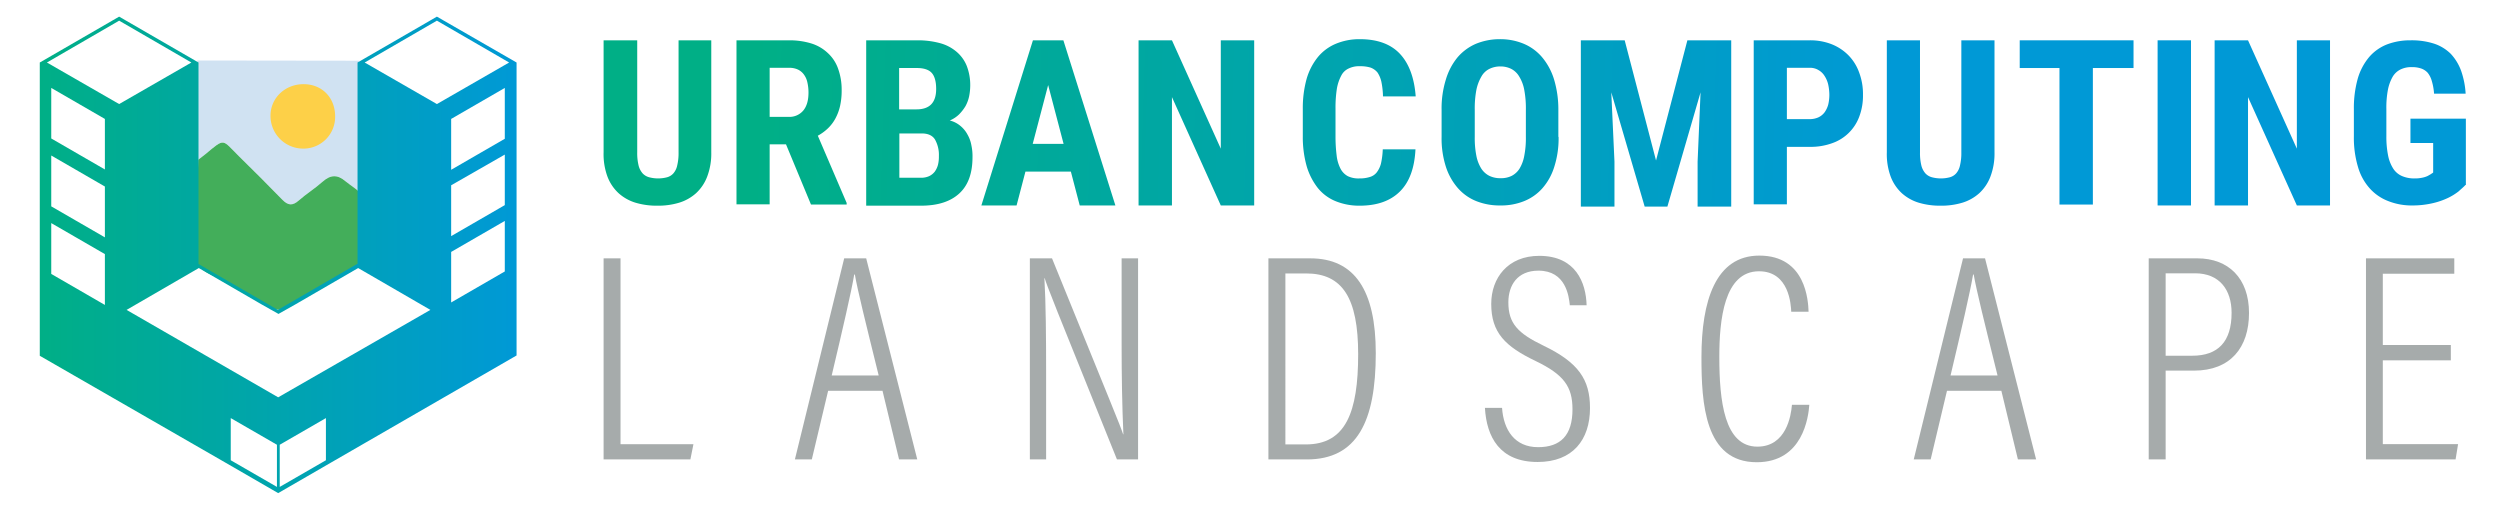
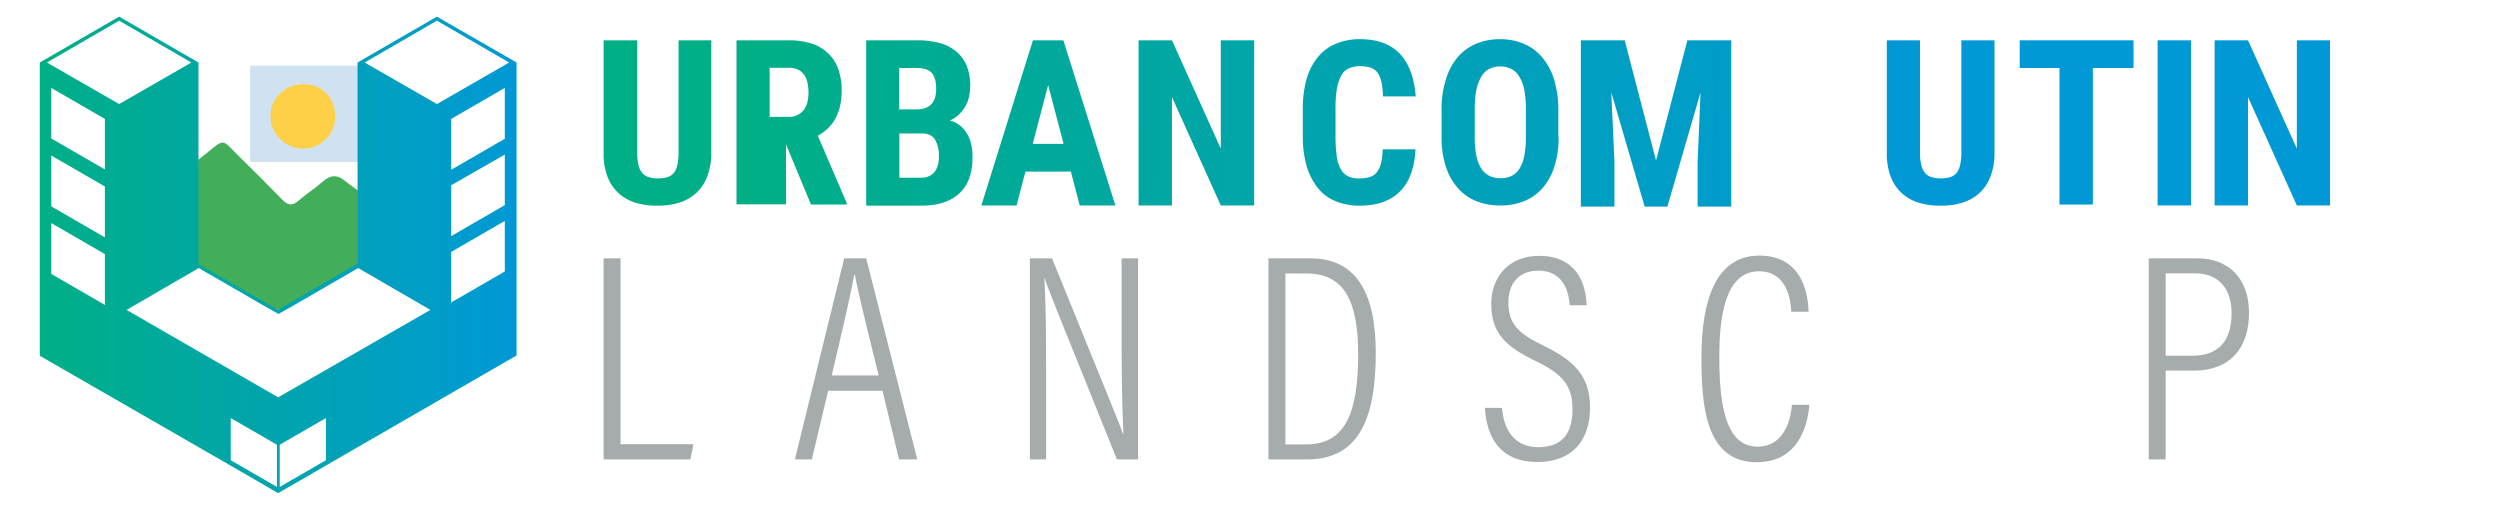
<svg xmlns="http://www.w3.org/2000/svg" xmlns:xlink="http://www.w3.org/1999/xlink" id="Layer_1" data-name="Layer 1" viewBox="0 0 1008.973 206.914">
  <defs>
    <style>.cls-1{opacity:0.5;}.cls-2{fill:#4d5858;}.cls-3{fill:url(#linear-gradient);}.cls-4{fill:url(#linear-gradient-2);}.cls-5{fill:url(#linear-gradient-3);}.cls-6{fill:url(#linear-gradient-4);}.cls-7{fill:url(#linear-gradient-5);}.cls-8{fill:url(#linear-gradient-6);}.cls-9{fill:url(#linear-gradient-7);}.cls-10{fill:url(#linear-gradient-8);}.cls-11{fill:url(#linear-gradient-9);}.cls-12{fill:url(#linear-gradient-10);}.cls-13{fill:url(#linear-gradient-11);}.cls-14{fill:url(#linear-gradient-12);}.cls-15{fill:url(#linear-gradient-13);}.cls-16{fill:url(#linear-gradient-14);}.cls-17{fill:#d0e2f2;}.cls-18{fill:#43ae5a;}.cls-19{fill:#fdd048;}.cls-20{fill:url(#linear-gradient-15);}</style>
    <linearGradient id="linear-gradient" x1="304.248" y1="226.478" x2="764.869" y2="211.619" gradientTransform="matrix(1, 0, 0, -1, 0, 268)" gradientUnits="userSpaceOnUse">
      <stop offset="0" stop-color="#00af86" />
      <stop offset="1" stop-color="#0099d6" />
    </linearGradient>
    <linearGradient id="linear-gradient-2" x1="304.308" y1="228.347" x2="764.929" y2="213.488" xlink:href="#linear-gradient" />
    <linearGradient id="linear-gradient-3" x1="304.359" y1="229.918" x2="764.98" y2="215.059" xlink:href="#linear-gradient" />
    <linearGradient id="linear-gradient-4" x1="304.426" y1="232.018" x2="765.048" y2="217.159" xlink:href="#linear-gradient" />
    <linearGradient id="linear-gradient-5" x1="304.495" y1="234.142" x2="765.116" y2="219.284" xlink:href="#linear-gradient" />
    <linearGradient id="linear-gradient-6" x1="304.557" y1="236.058" x2="765.178" y2="221.2" xlink:href="#linear-gradient" />
    <linearGradient id="linear-gradient-7" x1="304.583" y1="236.887" x2="765.205" y2="222.028" xlink:href="#linear-gradient" />
    <linearGradient id="linear-gradient-8" x1="304.625" y1="238.162" x2="765.246" y2="223.303" xlink:href="#linear-gradient" />
    <linearGradient id="linear-gradient-9" x1="304.683" y1="239.976" x2="765.305" y2="225.118" xlink:href="#linear-gradient" />
    <linearGradient id="linear-gradient-10" x1="303.957" y1="217.453" x2="764.578" y2="202.595" xlink:href="#linear-gradient" />
    <linearGradient id="linear-gradient-11" x1="303.999" y1="218.77" x2="764.62" y2="203.911" xlink:href="#linear-gradient" />
    <linearGradient id="linear-gradient-12" x1="304.044" y1="220.173" x2="764.666" y2="205.314" xlink:href="#linear-gradient" />
    <linearGradient id="linear-gradient-13" x1="304.1" y1="221.906" x2="764.722" y2="207.047" xlink:href="#linear-gradient" />
    <linearGradient id="linear-gradient-14" x1="304.173" y1="224.169" x2="764.795" y2="209.31" xlink:href="#linear-gradient" />
    <linearGradient id="linear-gradient-15" x1="16.055" y1="165.136" x2="208.481" y2="165.136" xlink:href="#linear-gradient" />
  </defs>
  <title>left-logo-UCF</title>
  <g class="cls-1">
    <path class="cls-2" d="M243.605,104.267h6.833v75.003h29.426l-1.231,6.149H243.605Z" />
    <path class="cls-2" d="M334.226,157.716l-6.585,27.704h-6.833l19.896-81.153h8.882l20.616,81.153h-7.349l-6.685-27.704Zm20.4-6.188c-5.33-21.548-8.598-34.729-9.61-40.719h-.258c-1.155,6.916-4.743,22.395-9.09,40.719Z" />
    <path class="cls-2" d="M415.64,185.42V104.267H424.582c24.508,60.328,27.629,67.635,28.684,70.991h.12c-.516-11.329-.716-23.642-.716-36.784V104.267h6.646v81.153h-8.527c-25.486-63.11-28.288-70.136-29.161-73.153h-.12c.597,10.203.697,23.98.697,38.616v34.537Z" />
    <path class="cls-2" d="M511.916,104.267h16.906c17.932,0,26.427,12.961,26.427,38.274,0,27.603-7.555,42.879-27.801,42.879H511.916Zm6.853,75.098h8.26c16.109,0,21.111-12.964,21.111-36.424,0-22.604-6.289-32.582-20.992-32.582H518.768Z" />
    <path class="cls-2" d="M606.212,164.616c.615,8.928,5.105,15.857,14.549,15.857,9.005,0,13.877-4.716,13.877-15.274,0-9.209-3.522-14.01-14.847-19.483-12.275-5.88-17.945-11.425-17.945-23.074,0-10.458,6.688-19.387,19.397-19.387,14.724,0,18.857,10.825,19.096,19.959h-6.775c-.377-3.67-1.57-13.981-12.659-13.981-8.556,0-12.145,5.945-12.145,12.797,0,8.475,3.789,12.482,14.197,17.479,14.055,6.781,18.752,13.625,18.752,25.16,0,12.848-6.992,21.782-21.125,21.782-15.383,0-20.608-10.166-21.286-21.835Z" />
    <path class="cls-2" d="M730.221,163.381c-.358,4.939-2.592,23.17-21.211,23.17-21.062,0-22.322-23.773-22.322-42.459,0-22.617,5.689-40.937,23.357-40.937,18.828,0,19.717,18.273,19.875,22.67h-6.995c-.139-2.745-.76-16.339-13.018-16.339-14.144,0-16.01,19.782-16.01,34.563,0,17.8,2.033,36.209,15.351,36.209,11.62,0,13.6-12.411,13.958-16.877Z" />
-     <path class="cls-2" d="M785.782,157.716l-6.585,27.704h-6.833l19.896-81.153h8.882l20.616,81.153h-7.349l-6.685-27.704Zm20.4-6.188c-5.33-21.548-8.599-34.729-9.61-40.719h-.258c-1.155,6.916-4.743,22.395-9.091,40.719Z" />
    <path class="cls-2" d="M867.196,104.267h19.645c12.48,0,20.838,7.994,20.838,22.035,0,13.965-7.503,23.279-22.212,23.279H874.029v35.839h-6.833Zm6.833,39.298h10.751c10.341,0,15.866-5.602,15.866-17.302,0-9.277-4.858-15.961-14.75-15.961H874.029Z" />
-     <path class="cls-2" d="M989.133,145.416H961.678v33.835h30.376l-1.007,6.169H954.883V104.267h35.644v6.207H961.678V139.228h27.455Z" />
  </g>
  <path class="cls-3" d="M571.269,60.275c-.367,7.426-2.384,13.11-6.234,16.961s-9.26,5.776-16.319,5.776a25.15,25.15,0,0,1-9.718-1.834,17.888,17.888,0,0,1-7.151-5.317,26.529,26.529,0,0,1-4.492-8.801,43.358,43.358,0,0,1-1.559-12.01V43.865a44.042,44.042,0,0,1,1.559-12.102,25.048,25.048,0,0,1,4.584-8.801,18.843,18.843,0,0,1,7.243-5.317,24.682,24.682,0,0,1,9.626-1.834c7.151,0,12.56,2.017,16.227,5.959s5.776,9.718,6.326,17.144h-13.202a32.688,32.688,0,0,0-.642-5.867,11.048,11.048,0,0,0-1.559-3.759,6.451,6.451,0,0,0-2.842-2.017,14.487,14.487,0,0,0-4.309-.55,9.582,9.582,0,0,0-4.492.917,6.247,6.247,0,0,0-3.025,2.934A17.445,17.445,0,0,0,539.548,35.797a49.412,49.412,0,0,0-.55,7.976V54.958a61.458,61.458,0,0,0,.458,7.793,15.236,15.236,0,0,0,1.559,5.317,7.199,7.199,0,0,0,2.934,3.025,9.877,9.877,0,0,0,4.676.917,13.215,13.215,0,0,0,4.126-.55,5.496,5.496,0,0,0,2.842-1.834,10.007,10.007,0,0,0,1.742-3.576,30.756,30.756,0,0,0,.733-5.776Z" />
  <path class="cls-4" d="M629.027,55.233a37.418,37.418,0,0,1-1.742,12.102,23.654,23.654,0,0,1-4.767,8.618,19.522,19.522,0,0,1-7.426,5.226,24.683,24.683,0,0,1-9.626,1.742,25.326,25.326,0,0,1-9.626-1.742,19.522,19.522,0,0,1-7.426-5.226,24.583,24.583,0,0,1-4.859-8.618,37.419,37.419,0,0,1-1.742-12.102V44.415a39.179,39.179,0,0,1,1.742-12.377,25.403,25.403,0,0,1,4.767-8.985,20.426,20.426,0,0,1,7.426-5.409,25.355,25.355,0,0,1,9.626-1.834,24.549,24.549,0,0,1,9.535,1.834,19.686,19.686,0,0,1,7.426,5.409,25.53,25.53,0,0,1,4.859,8.985,42.003,42.003,0,0,1,1.742,12.377v10.818ZM615.825,44.323a40.065,40.065,0,0,0-.642-7.976,15.515,15.515,0,0,0-2.017-5.409,8.042,8.042,0,0,0-3.209-3.117,9.725,9.725,0,0,0-4.401-1.008,9.838,9.838,0,0,0-4.492,1.008,7.48,7.48,0,0,0-3.209,3.117,17.577,17.577,0,0,0-2.017,5.409,40.065,40.065,0,0,0-.642,7.976V55.233a36.828,36.828,0,0,0,.642,7.609,15.178,15.178,0,0,0,2.017,5.226,8.347,8.347,0,0,0,3.3,2.934,10.098,10.098,0,0,0,4.492.917,9.698,9.698,0,0,0,4.401-.917,8.193,8.193,0,0,0,3.209-2.934,15.173,15.173,0,0,0,1.925-5.226,36.828,36.828,0,0,0,.642-7.609V44.323Z" />
  <polygon class="cls-5" points="655.706 16.269 668.357 64.768 681.009 16.269 698.703 16.269 698.703 83.379 685.135 83.379 685.135 65.226 686.327 37.264 672.941 83.379 663.773 83.379 650.297 37.264 651.58 65.226 651.58 83.379 638.012 83.379 638.012 16.269 655.706 16.269" />
-   <path class="cls-6" d="M721.165,59.175V82.462H707.78V16.269h22.553a23.56,23.56,0,0,1,9.076,1.65,19.713,19.713,0,0,1,6.784,4.584,19.209,19.209,0,0,1,4.217,6.968,24.635,24.635,0,0,1,1.467,8.801,23.787,23.787,0,0,1-1.467,8.71,17.881,17.881,0,0,1-11.002,10.818,25.312,25.312,0,0,1-8.985,1.467H721.165Zm0-11.093h9.168a8.568,8.568,0,0,0,3.576-.733,6.683,6.683,0,0,0,2.475-2.017,9.822,9.822,0,0,0,1.467-3.117,17.239,17.239,0,0,0,.458-3.942,20.313,20.313,0,0,0-.458-4.126,10.789,10.789,0,0,0-1.467-3.484,6.843,6.843,0,0,0-2.475-2.384,6.496,6.496,0,0,0-3.576-.917h-9.168Z" />
  <path class="cls-7" d="M804.96,16.269V61.467A26.144,26.144,0,0,1,803.31,71.277a17.578,17.578,0,0,1-4.492,6.693,18.084,18.084,0,0,1-6.876,3.851,29.004,29.004,0,0,1-8.71,1.192,29.623,29.623,0,0,1-8.801-1.192,18.084,18.084,0,0,1-6.876-3.851,17.579,17.579,0,0,1-4.492-6.693,26.232,26.232,0,0,1-1.559-9.81V16.269h13.385V61.467a21.016,21.016,0,0,0,.55,5.317,7.588,7.588,0,0,0,1.65,3.209,5.557,5.557,0,0,0,2.659,1.559,14.174,14.174,0,0,0,7.151,0,5.272,5.272,0,0,0,2.567-1.559,7.014,7.014,0,0,0,1.559-3.209,21.014,21.014,0,0,0,.55-5.317V16.269Z" />
  <polygon class="cls-8" points="861.068 27.454 844.658 27.454 844.658 82.554 831.181 82.554 831.181 27.454 815.137 27.454 815.137 16.269 861.068 16.269 861.068 27.454" />
  <rect class="cls-9" x="870.786" y="16.269" width="13.477" height="66.651" />
  <polygon class="cls-10" points="940.371 82.92 926.986 82.92 907.275 39.189 907.275 82.92 893.798 82.92 893.798 16.269 907.275 16.269 926.986 60 926.986 16.269 940.371 16.269 940.371 82.92" />
-   <path class="cls-11" d="M995.012,74.669c-.642.733-1.65,1.559-2.75,2.567a23.27,23.27,0,0,1-4.309,2.659,29.989,29.989,0,0,1-6.143,2.109,35.518,35.518,0,0,1-8.068.917,25.626,25.626,0,0,1-9.81-1.742,19.329,19.329,0,0,1-7.518-5.134,22.126,22.126,0,0,1-4.767-8.71,41.079,41.079,0,0,1-1.65-12.285V44.048A43.998,43.998,0,0,1,951.556,31.763a23.835,23.835,0,0,1,4.584-8.71,18.396,18.396,0,0,1,7.243-5.134,26.344,26.344,0,0,1,9.535-1.65,29.487,29.487,0,0,1,9.535,1.375,17.2,17.2,0,0,1,6.693,4.126,20.092,20.092,0,0,1,4.126,6.784,33.832,33.832,0,0,1,1.834,9.26h-12.743a23.545,23.545,0,0,0-.917-5.134,9.267,9.267,0,0,0-1.65-3.3,6.404,6.404,0,0,0-2.659-1.742,11.219,11.219,0,0,0-3.759-.55,9.835,9.835,0,0,0-4.492.917,7.562,7.562,0,0,0-3.209,2.934,17.312,17.312,0,0,0-1.925,5.226,38.131,38.131,0,0,0-.642,7.793V55.05a38.45,38.45,0,0,0,.733,7.884,15.194,15.194,0,0,0,2.109,5.226,7.956,7.956,0,0,0,3.576,2.934,12.377,12.377,0,0,0,5.042.917,13.287,13.287,0,0,0,2.934-.275,9.62,9.62,0,0,0,2.109-.642c.55-.275,1.008-.55,1.467-.825.367-.275.733-.458.917-.642V57.708h-9.168V47.899H995.196V74.669Z" />
  <path class="cls-12" d="M287.062,16.269V61.467a26.145,26.145,0,0,1-1.65,9.81,17.579,17.579,0,0,1-4.492,6.693,18.085,18.085,0,0,1-6.876,3.851,29.004,29.004,0,0,1-8.71,1.192,29.624,29.624,0,0,1-8.801-1.192,18.085,18.085,0,0,1-6.876-3.851A17.579,17.579,0,0,1,245.164,71.277a26.232,26.232,0,0,1-1.559-9.81V16.269H257.174V61.467a21.014,21.014,0,0,0,.55,5.317,7.588,7.588,0,0,0,1.65,3.209,5.557,5.557,0,0,0,2.659,1.559,14.174,14.174,0,0,0,7.151,0,5.271,5.271,0,0,0,2.567-1.559,7.014,7.014,0,0,0,1.559-3.209,21.015,21.015,0,0,0,.55-5.317V16.269Z" />
-   <path class="cls-13" d="M317.224,58.259h-6.601V82.462H297.238V16.269h21.361a29.742,29.742,0,0,1,8.893,1.284,16.973,16.973,0,0,1,6.601,3.851,15.494,15.494,0,0,1,4.126,6.234,24.941,24.941,0,0,1,1.467,8.618,28.487,28.487,0,0,1-.642,6.509,19.933,19.933,0,0,1-1.925,5.134,16.104,16.104,0,0,1-3.025,3.942,19.003,19.003,0,0,1-4.034,2.934l11.643,27.137v.642H327.309Zm-6.601-11.093h7.609a7.275,7.275,0,0,0,6.051-2.659c1.375-1.742,2.017-4.126,2.017-7.151a18.293,18.293,0,0,0-.458-4.126,8.079,8.079,0,0,0-1.375-3.117,6.385,6.385,0,0,0-2.384-2.017,8.135,8.135,0,0,0-3.484-.733h-7.976V47.165Z" />
+   <path class="cls-13" d="M317.224,58.259V82.462H297.238V16.269h21.361a29.742,29.742,0,0,1,8.893,1.284,16.973,16.973,0,0,1,6.601,3.851,15.494,15.494,0,0,1,4.126,6.234,24.941,24.941,0,0,1,1.467,8.618,28.487,28.487,0,0,1-.642,6.509,19.933,19.933,0,0,1-1.925,5.134,16.104,16.104,0,0,1-3.025,3.942,19.003,19.003,0,0,1-4.034,2.934l11.643,27.137v.642H327.309Zm-6.601-11.093h7.609a7.275,7.275,0,0,0,6.051-2.659c1.375-1.742,2.017-4.126,2.017-7.151a18.293,18.293,0,0,0-.458-4.126,8.079,8.079,0,0,0-1.375-3.117,6.385,6.385,0,0,0-2.384-2.017,8.135,8.135,0,0,0-3.484-.733h-7.976V47.165Z" />
  <path class="cls-14" d="M349.587,82.92V16.269h20.628a33.966,33.966,0,0,1,8.985,1.1,17.107,17.107,0,0,1,6.693,3.392,14.678,14.678,0,0,1,4.217,5.684,21.477,21.477,0,0,1,1.467,8.068,22.345,22.345,0,0,1-.458,4.401,14.542,14.542,0,0,1-1.467,3.942,17.738,17.738,0,0,1-2.567,3.3,12.186,12.186,0,0,1-3.759,2.475,10.668,10.668,0,0,1,4.309,2.2,11.589,11.589,0,0,1,2.842,3.484,13.436,13.436,0,0,1,1.559,4.309,20.523,20.523,0,0,1,.458,4.767c0,6.509-1.742,11.368-5.317,14.669S378.466,83.012,371.682,83.012H349.587Zm13.385-38.781h6.968c2.659,0,4.676-.733,5.959-2.109s1.925-3.392,1.925-6.143c0-3.025-.642-5.226-1.834-6.509s-3.209-1.925-5.959-1.925h-7.151V44.14Zm0,9.81V71.735h8.618a7.732,7.732,0,0,0,3.392-.642,6.354,6.354,0,0,0,2.292-1.834,8.46,8.46,0,0,0,1.284-2.75,13.551,13.551,0,0,0,.367-3.484,12.676,12.676,0,0,0-1.559-6.693c-1.008-1.65-2.842-2.475-5.317-2.475h-9.076Z" />
  <path class="cls-15" d="M432.191,69.26H413.855l-3.576,13.66H396.069l20.811-66.651h12.285l20.995,66.651H435.766ZM416.788,58.075h12.468l-6.234-23.745Z" />
  <polygon class="cls-16" points="506.176 82.92 492.699 82.92 472.988 39.189 472.988 82.92 459.511 82.92 459.511 16.269 472.988 16.269 492.699 60 492.699 16.269 506.176 16.269 506.176 82.92" />
-   <path class="cls-17" d="M79.988,64.498c-.987-13.353-.315-26.72-.356-40.081q32.744.044,65.487.088-.02,26.228-.04,52.454c-2.247-.706-3.932-2.317-5.631-3.785-3.231-2.793-6.062-2.681-9.253.164-3.059,2.728-6.599,4.915-9.675,7.628-2.518,2.221-4.363,1.924-6.589-.37C108.206,74.696,102.377,68.893,96.507,63.135c-7.01-6.877-5.524-7.662-13.646-.878C81.93,63.035,80.947,63.752,79.988,64.498ZM123.189,30.931c-9.129-.03-16.359,6.723-16.509,15.419a16.268,16.268,0,0,0,15.9,16.66,15.782,15.782,0,0,0,16.278-16.061C138.854,37.624,132.335,30.961,123.189,30.931Z" />
  <path class="cls-18" d="M145.287,99.841c-.455-7.604,2.69-11.942,2.658-19.573-2.866-3.309-6.798-5.626-8.496-7.094-3.231-2.793-6.062-2.681-9.253.164-3.059,2.728-6.599,4.915-9.675,7.628-2.518,2.221-4.363,1.924-6.589-.37-5.726-5.9-11.555-11.704-17.425-17.462-7.01-6.877-5.524-7.662-13.646-.878-.932.778-1.915,1.496-2.874,2.241.009,12.339-2.445,23.349-2.752,35.679-.106,4.27,3.408,8.689,7.457,10.447,7.596,3.459,14.564,8.049,21.737,12.25,3.85,2.255,6.95,3.197,11.185.43,7.08-4.626,14.651-8.499,22.015-12.69C144.748,108.71,145.588,104.872,145.287,99.841Z" />
  <rect class="cls-17" x="100.975" y="26.515" width="43.797" height="38.846" />
  <path class="cls-19" d="M122.556,33.97c7.414.024,12.697,5.425,12.701,12.983a12.793,12.793,0,0,1-13.194,13.018,13.186,13.186,0,0,1-12.888-13.504C109.296,39.419,115.156,33.945,122.556,33.97Z" />
  <path class="cls-20" d="M176.327,6.713h0L144.298,25.23h0v81.199l-26.775,15.514-5.38,3.128h0l-5.38-3.128L80.114,106.554V25.23h0L48.085,6.713h0L16.055,25.23h0V143.588l74.568,42.914h0L112.268,199.014V178.62h0V199.014l21.645-12.511h0l74.568-43.039V25.23h0ZM42.329,123.07l-21.645-12.511V90.039l21.645,12.511Zm0-27.275L20.684,83.283V62.764l21.645,12.511Zm0-27.4L20.684,55.883V35.489l21.645,12.511ZM18.933,25.23,48.085,8.34,77.236,25.23,48.085,41.995ZM93.126,185.752V168.736l18.642,10.76v17.016Zm38.41,0-18.642,10.76V179.496l18.642-10.76Zm-19.268-25.398-61.181-35.282L80.239,108.181l25.273,14.638h0l6.881,3.879,6.881-3.879h0l25.273-14.638,29.152,16.89Zm91.459-50.796-21.645,12.511V101.675l21.645-12.511Zm0-26.774-21.645,12.511V74.775l21.645-12.386Zm0-26.774-21.645,12.511V48.001l21.645-12.511Zm-27.4-14.013L147.175,25.23,176.327,8.34l29.152,16.89Z" />
</svg>